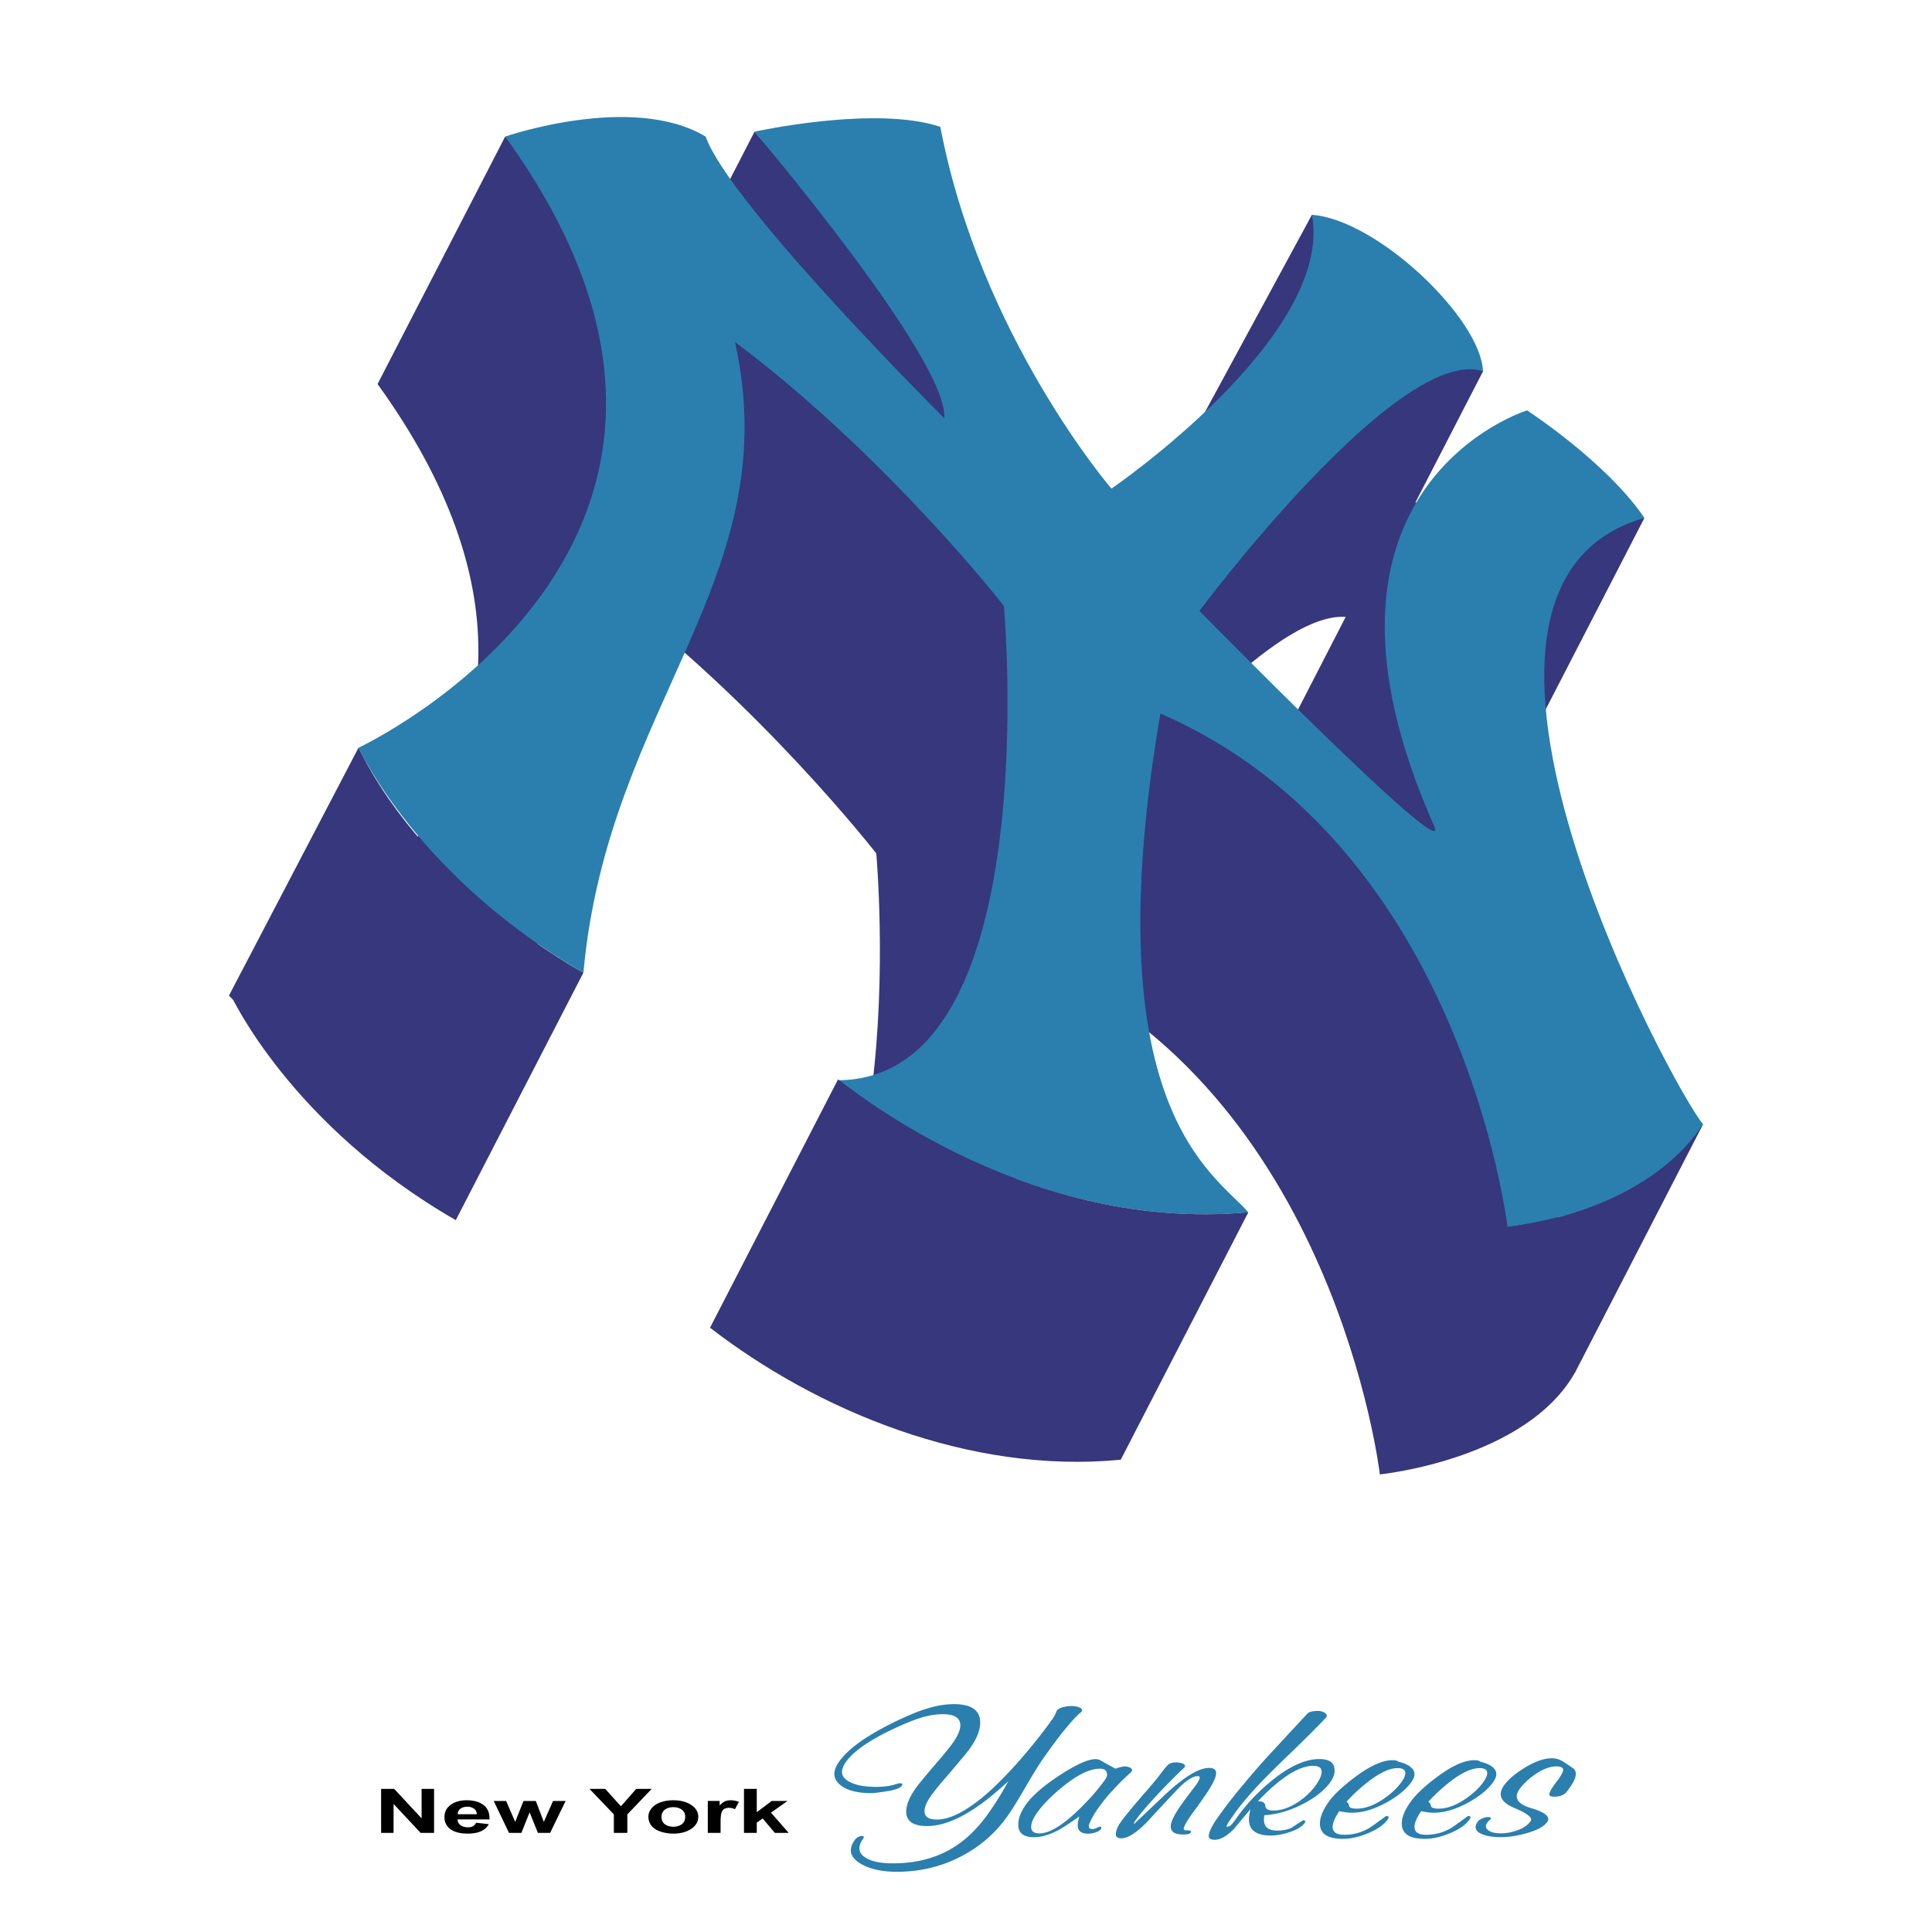
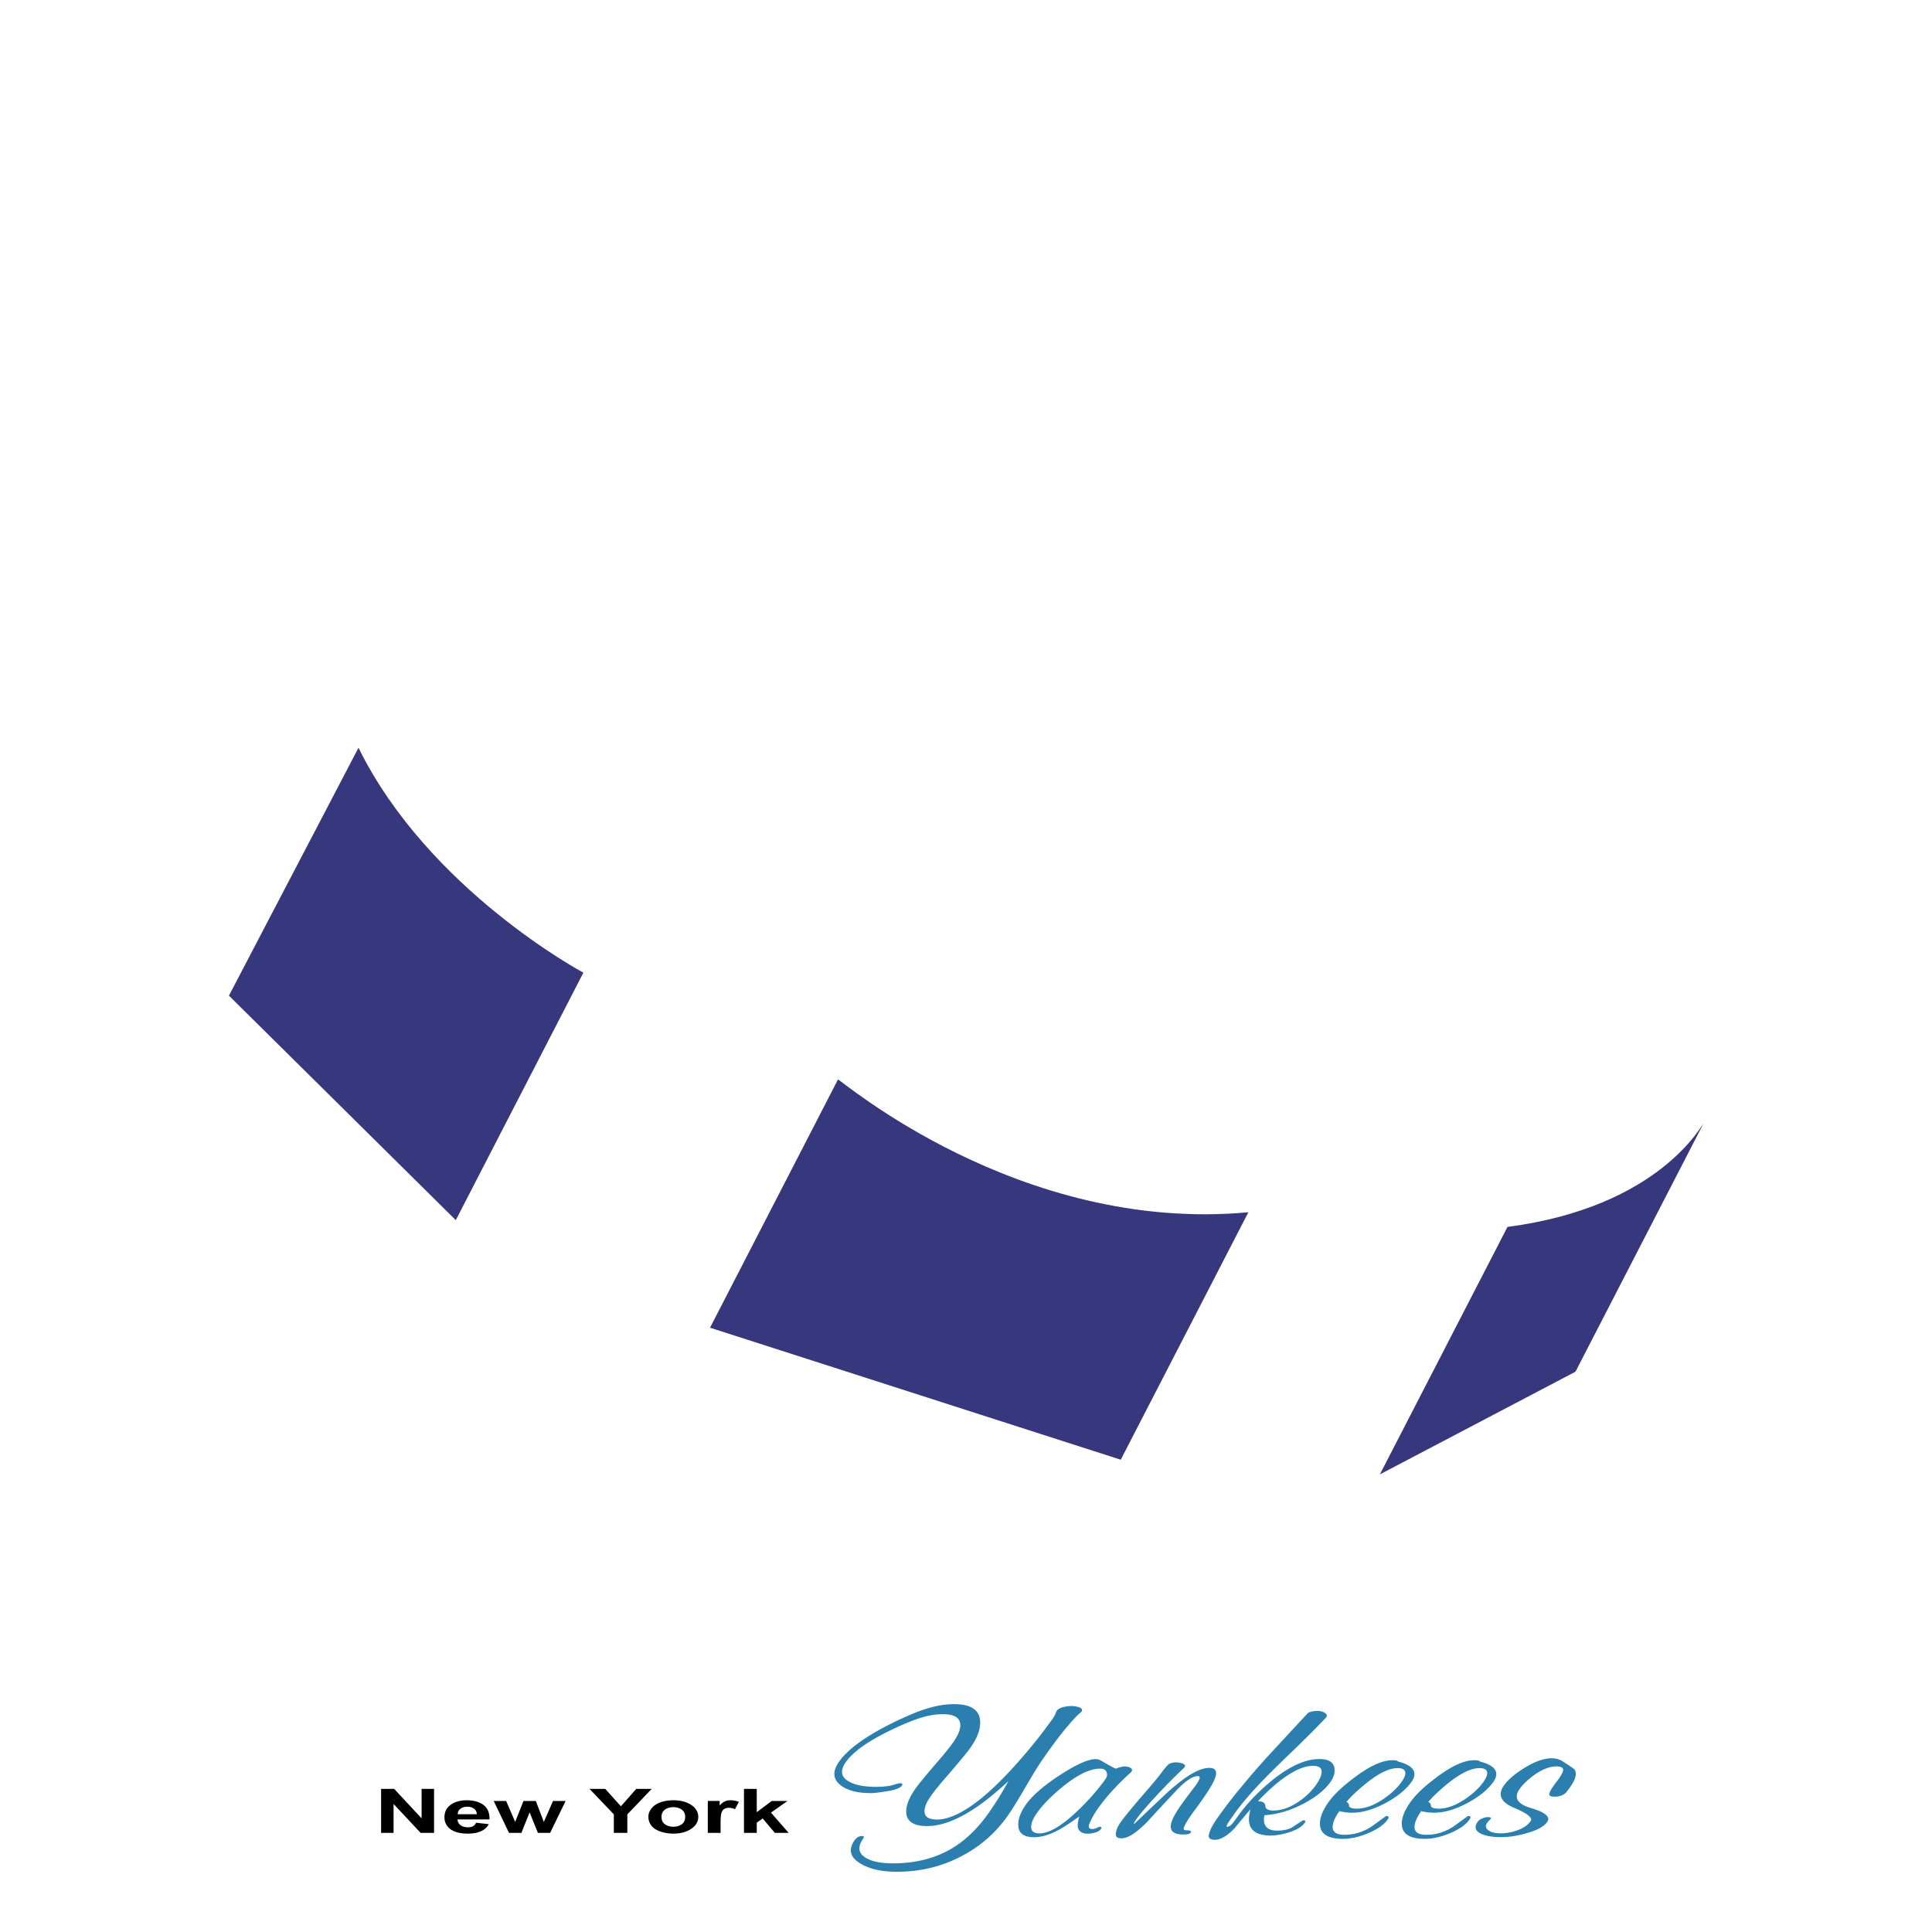
<svg xmlns="http://www.w3.org/2000/svg" width="2500" height="2500" viewBox="0 0 192.756 192.756">
  <g fill-rule="evenodd" clip-rule="evenodd">
-     <path fill="#fff" d="M0 0h192.756v192.756H0V0z" />
    <path d="M38.023 182.865v-4.39h1.304l2.736 2.943v-2.943h1.244v4.39h-1.344l-2.696-2.886v2.886h-1.244zM47.499 181.854l1.265.143c-.163.309-.42.543-.771.703-.351.16-.792.24-1.319.24-.836 0-1.454-.18-1.855-.541a1.425 1.425 0 0 1-.475-1.098c0-.527.208-.939.625-1.238.417-.299.943-.449 1.58-.449.715 0 1.28.158 1.694.471.413.312.611.791.593 1.438h-3.187a.703.703 0 0 0 .308.58c.196.139.44.207.732.207.199 0 .367-.035.502-.107s.239-.189.308-.349zm.072-.848c-.009-.244-.104-.43-.285-.557a1.12 1.12 0 0 0-.66-.191c-.277 0-.507.068-.688.201a.634.634 0 0 0-.267.547h1.9zM50.783 182.865l-1.526-3.183h1.24l.903 2.088.831-2.088h1.227l.8 2.088.919-2.088h1.255l-1.544 3.183h-1.222l-.827-2.047-.817 2.047h-1.239zM61.243 182.865v-1.847l-2.431-2.543h1.571l1.566 1.74 1.529-1.74h1.543l-2.432 2.548v1.842h-1.346zM64.692 181.232c0-.279.104-.551.313-.812s.504-.461.887-.6c.383-.137.81-.207 1.283-.207.729 0 1.327.158 1.793.469.466.314.699.709.699 1.186 0 .482-.235.881-.706 1.197-.471.316-1.062.475-1.777.475a3.99 3.99 0 0 1-1.264-.197c-.402-.133-.706-.324-.915-.58a1.42 1.42 0 0 1-.313-.931zm1.306.045c0 .316.114.559.341.727.228.166.509.25.843.25s.614-.084.84-.25c.226-.168.339-.412.339-.732 0-.312-.113-.553-.339-.721-.226-.166-.506-.25-.84-.25s-.615.084-.843.25c-.228.168-.341.41-.341.726zM71.892 182.865h-1.275v-3.184H71.8v.453c.201-.215.382-.354.542-.422.16-.064.343-.1.547-.1.288 0 .565.055.833.158l-.396.734a1.496 1.496 0 0 0-.591-.139.945.945 0 0 0-.448.098c-.123.064-.219.182-.289.352s-.105.525-.105 1.066v.984h-.001zM74.227 182.865v-4.39h1.275v2.328l1.496-1.121h1.573l-1.651 1.164 1.764 2.019h-1.378l-1.213-1.437-.591.418v1.019h-1.275z" />
    <path d="M107.889 170.797c-.334.254-.807.744-1.412 1.471-.621.723-1.416 1.777-2.385 3.162-.443.633-1.033 1.586-1.77 2.857s-1.33 2.23-1.783 2.875a12.746 12.746 0 0 1-4.381 3.906c-2.036 1.119-4.26 1.68-6.671 1.68-1.525 0-2.741-.275-3.646-.826-1.034-.621-1.226-1.396-.575-2.324.089-.127.199-.23.332-.307a.761.761 0 0 1 .379-.113c.215 0 .265.082.149.248-.561.801-.507 1.424.163 1.869.598.408 1.531.611 2.8.611 2.254 0 4.221-.5 5.899-1.5 1.357-.812 2.583-1.998 3.676-3.561a29.824 29.824 0 0 0 1.939-3.141c-1.275 1.189-2.439 2.125-3.496 2.809-1.721 1.115-3.255 1.674-4.604 1.674-1.311 0-2.003-.428-2.079-1.279-.061-.684.242-1.502.908-2.453.301-.432 1.093-1.391 2.375-2.877.63-.734 1.091-1.311 1.384-1.729.543-.775.778-1.404.71-1.887-.085-.623-.665-.936-1.736-.936-.716 0-1.477.129-2.28.385-.804.256-1.797.67-2.978 1.24-2.231 1.082-3.707 2.135-4.425 3.162-.563.805-.492 1.428.215 1.871.629.395 1.567.592 2.814.592.497 0 .964-.039 1.403-.117a3.79 3.79 0 0 0 .461-.121c.188-.057.346-.1.471-.125.271 0 .348.084.232.25-.163.232-.64.414-1.43.541-.809.131-1.355.197-1.642.197-1.402 0-2.437-.281-3.103-.842-.709-.602-.742-1.359-.099-2.279.856-1.223 2.551-2.473 5.084-3.75a33.077 33.077 0 0 1 2.49-1.139 13.61 13.61 0 0 1 2.039-.65 8.472 8.472 0 0 1 1.858-.219c1.563 0 2.426.49 2.588 1.471.137.824-.18 1.789-.953 2.893-.285.408-1.12 1.412-2.503 3.018-.639.734-1.122 1.338-1.452 1.809-.417.596-.623 1.098-.616 1.504.002.545.417.818 1.244.818 1.23 0 2.749-.742 4.558-2.227 1.326-1.104 2.783-2.594 4.371-4.473a50.287 50.287 0 0 0 2.664-3.43c.068-.1.145-.238.229-.42a2.29 2.29 0 0 1 .127-.303c.107-.15.314-.271.627-.361.307-.072.576-.109.809-.109.326 0 .609.051.852.152s.3.245.169.433zM109.812 182.516c-.088.125-.256.225-.502.301a2.508 2.508 0 0 1-.754.129c-.691 0-1.037-.289-1.033-.869.012-.24.064-.523.158-.852-.889.637-1.578 1.086-2.07 1.354-.896.48-1.711.721-2.445.721-1.02 0-1.545-.395-1.572-1.182-.025-.621.225-1.307.75-2.057.631-.9 1.762-1.887 3.393-2.953 1.637-1.066 2.83-1.6 3.578-1.6.154 0 .297.031.428.094.109.064.215.121.316.172.076.053.15.098.225.135.465.266.807.451 1.023.553.348-.135.643-.209.883-.223.248 0 .453.051.613.152.158.1.182.232.066.398a26.371 26.371 0 0 0-1.764 1.732 18.726 18.726 0 0 0-1.598 1.961 7.85 7.85 0 0 0-.752 1.316c-.221.455-.146.682.219.682.15 0 .301-.037.453-.111.148-.076.252-.115.312-.115.171 0 .195.088.073.262zm.487-5.026c.16-.23.195-.459.105-.686-.088-.229-.307-.344-.652-.344-1 0-2.229.592-3.691 1.773-1.16.939-2.037 1.834-2.631 2.684-.33.471-.512.885-.543 1.238-.053.508.221.762.816.762.98 0 2.268-.768 3.865-2.303 1.116-1.077 2.026-2.12 2.731-3.124zM118.799 182.838a.37.37 0 0 1-.207.135 2.11 2.11 0 0 1-.533.057c-.885 0-1.301-.299-1.248-.898.041-.441.369-1.102.982-1.979.256-.365.51-.713.762-1.045.248-.328.492-.652.736-.971.203-.291.334-.518.393-.684.035-.166-.021-.25-.174-.25-.545 0-1.293.516-2.248 1.547a255.373 255.373 0 0 0-2.822 3.037c-1.07 1.08-1.916 1.621-2.535 1.621-.445 0-.635-.172-.57-.516.037-.33.186-.68.443-1.049.402-.574 1.305-1.67 2.711-3.285.709-.814 1.232-1.461 1.57-1.941.137-.168.285-.34.447-.518.205-.178.471-.266.799-.266.273 0 .516.045.723.133.209.088.256.215.139.379a55.302 55.302 0 0 0-2.834 2.861c-.963 1.039-1.631 1.826-2.004 2.361-.188.266-.24.398-.16.398a1137.5 1137.5 0 0 1 2.93-2.781c1.98-1.869 3.492-2.801 4.537-2.801.617 0 .824.311.619.932-.148.461-.545 1.152-1.195 2.078l-.598.855c-.223.291-.432.576-.627.854-.355.51-.58.885-.674 1.125-.121.254-.068.381.164.381.421.001.581.078.474.23zM130.174 181.865c-.254.359-.734.66-1.443.906-.723.24-1.371.361-1.947.361-1.037 0-1.705-.279-2.008-.838-.219-.432-.223-1.029-.01-1.793-.551.645-1.084 1.283-1.602 1.914-.727.76-1.381 1.139-1.967 1.139-.504 0-.691-.203-.562-.613.109-.404.359-.887.75-1.445a47.513 47.513 0 0 1 2.609-3.389 74.843 74.843 0 0 1 3.055-3.482 995.53 995.53 0 0 1 3.34-3.602c.088-.127.248-.215.479-.266.197-.037.404-.057.613-.057.27 0 .502.064.699.191.203.139.248.291.133.455-.77.822-1.875 1.934-3.318 3.328-1.463 1.406-2.521 2.451-3.176 3.139-1.148 1.205-2.057 2.281-2.721 3.232-.17.24-.303.432-.4.57a2.47 2.47 0 0 0-.289.492c-.053.102-.041.152.035.152.162-.012.334-.119.514-.324.16-.201.305-.395.438-.584.871-1.242 1.959-2.414 3.268-3.514 1.857-1.559 3.516-2.338 4.973-2.338.805 0 1.289.242 1.453.725.15.492.037 1.01-.344 1.555-.57.812-1.49 1.551-2.76 2.209s-2.549 1.031-3.838 1.117c-.084.445-.049.793.102 1.047.193.326.586.488 1.182.488.574 0 1.057-.1 1.445-.299.367-.244.742-.486 1.127-.729.226.003.285.087.17.253zm1.129-3.787c.326-.469.51-.867.549-1.193.062-.469-.219-.703-.848-.703-.707 0-1.508.285-2.4.855-.912.568-1.947 1.457-3.102 2.67.459 0 .705.15.742.453.004.318.275.477.811.477.818 0 1.67-.305 2.551-.912a6.619 6.619 0 0 0 1.697-1.647zM138.445 181.537c-.352.502-.982.951-1.893 1.34-.928.391-1.777.586-2.551.586-1.371 0-2.131-.4-2.281-1.199-.129-.674.143-1.486.809-2.438.535-.764 1.426-1.609 2.674-2.535 1.492-1.117 2.73-1.674 3.715-1.674.33 0 .521.045.576.135.74.182 1.23.443 1.473.783.244.346.195.76-.141 1.242-.512.727-1.324 1.404-2.439 2.029-1.264.699-2.424 1.049-3.484 1.049-.406 0-.832-.051-1.277-.156-.422.605-.645 1.115-.666 1.527-.02.553.367.83 1.158.83a4.801 4.801 0 0 0 2.885-.939c.432-.312.863-.625 1.295-.939.266 0 .315.119.147.359zm1.407-3.779c.248-.354.367-.645.359-.875-.014-.318-.27-.479-.77-.479-.93 0-2.123.629-3.586 1.889a14.318 14.318 0 0 0-1.527 1.486c.156.053.242.174.262.363.012.205.27.307.775.307.83 0 1.721-.324 2.676-.973.779-.533 1.383-1.105 1.811-1.718zM146.613 181.537c-.352.502-.982.951-1.893 1.34-.928.391-1.777.586-2.551.586-1.371 0-2.131-.4-2.281-1.199-.127-.674.143-1.486.809-2.438.535-.764 1.424-1.609 2.672-2.535 1.494-1.117 2.732-1.674 3.717-1.674.328 0 .521.045.576.135.74.182 1.23.443 1.473.783.242.346.195.76-.143 1.242-.508.727-1.322 1.404-2.438 2.029-1.266.699-2.424 1.049-3.484 1.049-.406 0-.832-.051-1.277-.156-.424.605-.645 1.115-.666 1.527-.02.553.367.83 1.158.83a4.811 4.811 0 0 0 2.887-.939l1.293-.939c.267 0 .316.119.148.359zm1.407-3.779c.248-.354.367-.645.359-.875-.014-.318-.27-.479-.77-.479-.928 0-2.125.629-3.586 1.889-.625.535-1.135 1.029-1.527 1.486.154.053.242.174.262.363.012.205.27.307.775.307.83 0 1.721-.324 2.676-.973.777-.533 1.383-1.105 1.811-1.718zM154.365 181.775c-.326.467-1.029.846-2.104 1.137-.889.254-1.729.379-2.521.379-.848 0-1.512-.115-1.99-.346-.57-.283-.678-.678-.32-1.188.09-.129.242-.238.457-.33.201-.09.398-.135.594-.135.242.012.324.076.244.191a2.96 2.96 0 0 0-.354.381c-.16.229-.164.438-.008.627.252.279.703.42 1.357.42.598 0 1.188-.113 1.77-.34.557-.217.963-.508 1.221-.877.229-.328-.32-.77-1.65-1.326-1.324-.561-1.662-1.303-1.014-2.229.389-.557 1.047-1.125 1.973-1.707 1.068-.672 1.998-1.008 2.791-1.008.404 0 .77.102 1.096.303.729.471 1.119.738 1.172.801.273.383.145.953-.391 1.717-.23.33-.377.525-.441.592-.271.279-.658.418-1.162.418-.367 0-.537-.088-.508-.264.027-.18.143-.416.346-.707.082-.113.164-.234.254-.361.08-.115.174-.234.283-.363.371-.531.535-.887.49-1.062-.068-.178-.287-.266-.652-.266-.676 0-1.414.285-2.217.854-.641.455-1.137.928-1.482 1.422-.604.863-.201 1.496 1.209 1.902 1.381.416 1.903.871 1.557 1.365z" fill="#2a7fae" />
-     <path d="M151.33 76.367l12.732-24.69-22.85-1.544 6.75-13.09-17.072-15.61-18.5 34.123-37.11-42.417-6.651 12.897-18.228-12.409-12.733 24.69c29.269 40.488-14.634 60.976-14.634 60.976s5.938 12.965 22.439 22.439c2.451-26.89 20.367-39.292 15.123-62.927 15.244 11.451 26.83 26.342 26.83 26.342s4.28 47.294-16.586 47.318c10.634 8.221 25.854 14.635 40.976 13.172-3.414-3.902-15.488-10.33-8.779-49.758 30.17 13.049 34.633 51.221 34.633 51.221s14.635-1.463 19.514-10.244c-.715-.835-5.854-60.489-5.854-60.489zM134.26 61.55l-6.617 12.856-5.252-6.147c4.326-3.947 8.703-6.937 11.869-6.709z" fill="#36377c" />
-     <path d="M35.767 74.604s5.939 12.964 22.439 22.439c2.451-26.89 20.367-39.293 15.122-62.927 15.244 11.451 26.83 26.342 26.83 26.342s4.281 47.292-16.585 47.318c10.634 8.219 25.853 14.635 40.976 13.172-3.416-3.902-15.488-10.33-8.781-49.757 30.172 13.049 34.635 51.22 34.635 51.22s14.635-1.463 19.514-10.244c-2.928-3.414-30.123-53.538-5.854-60.489-3.781-5.598-11.709-10.732-11.709-10.732s-24.357 7.516-9.268 41.464c1.951 4.391-23.416-21.464-23.416-21.464s19.867-26.647 28.293-23.903c-.23-5.305-10.609-15.159-17.072-15.61 2.244 12.098-20.002 27.317-20.002 27.317S97.791 33.53 93.816 12.652c-6.525-2.171-18.537.487-18.537.487s19.402 22.83 18.927 28.586c0 0-21.366-21.269-23.805-28.098-7.317-4.391-20 0-20 0C79.67 54.116 35.767 74.604 35.767 74.604z" fill="#2a7fae" />
    <path d="M35.767 74.604L22.841 99.336l22.633 22.396 12.732-24.689s-15.431-8.214-22.439-22.439zM70.84 132.465l12.765-24.764c.123-.123 17.971 15.381 40.944 13.246l-12.732 24.689-40.977-13.171zM150.402 122.41L137.67 147.1l19.514-10.244 12.732-24.689c-.084-.116-4.191 8.235-19.514 10.243z" fill="#36377c" />
  </g>
</svg>